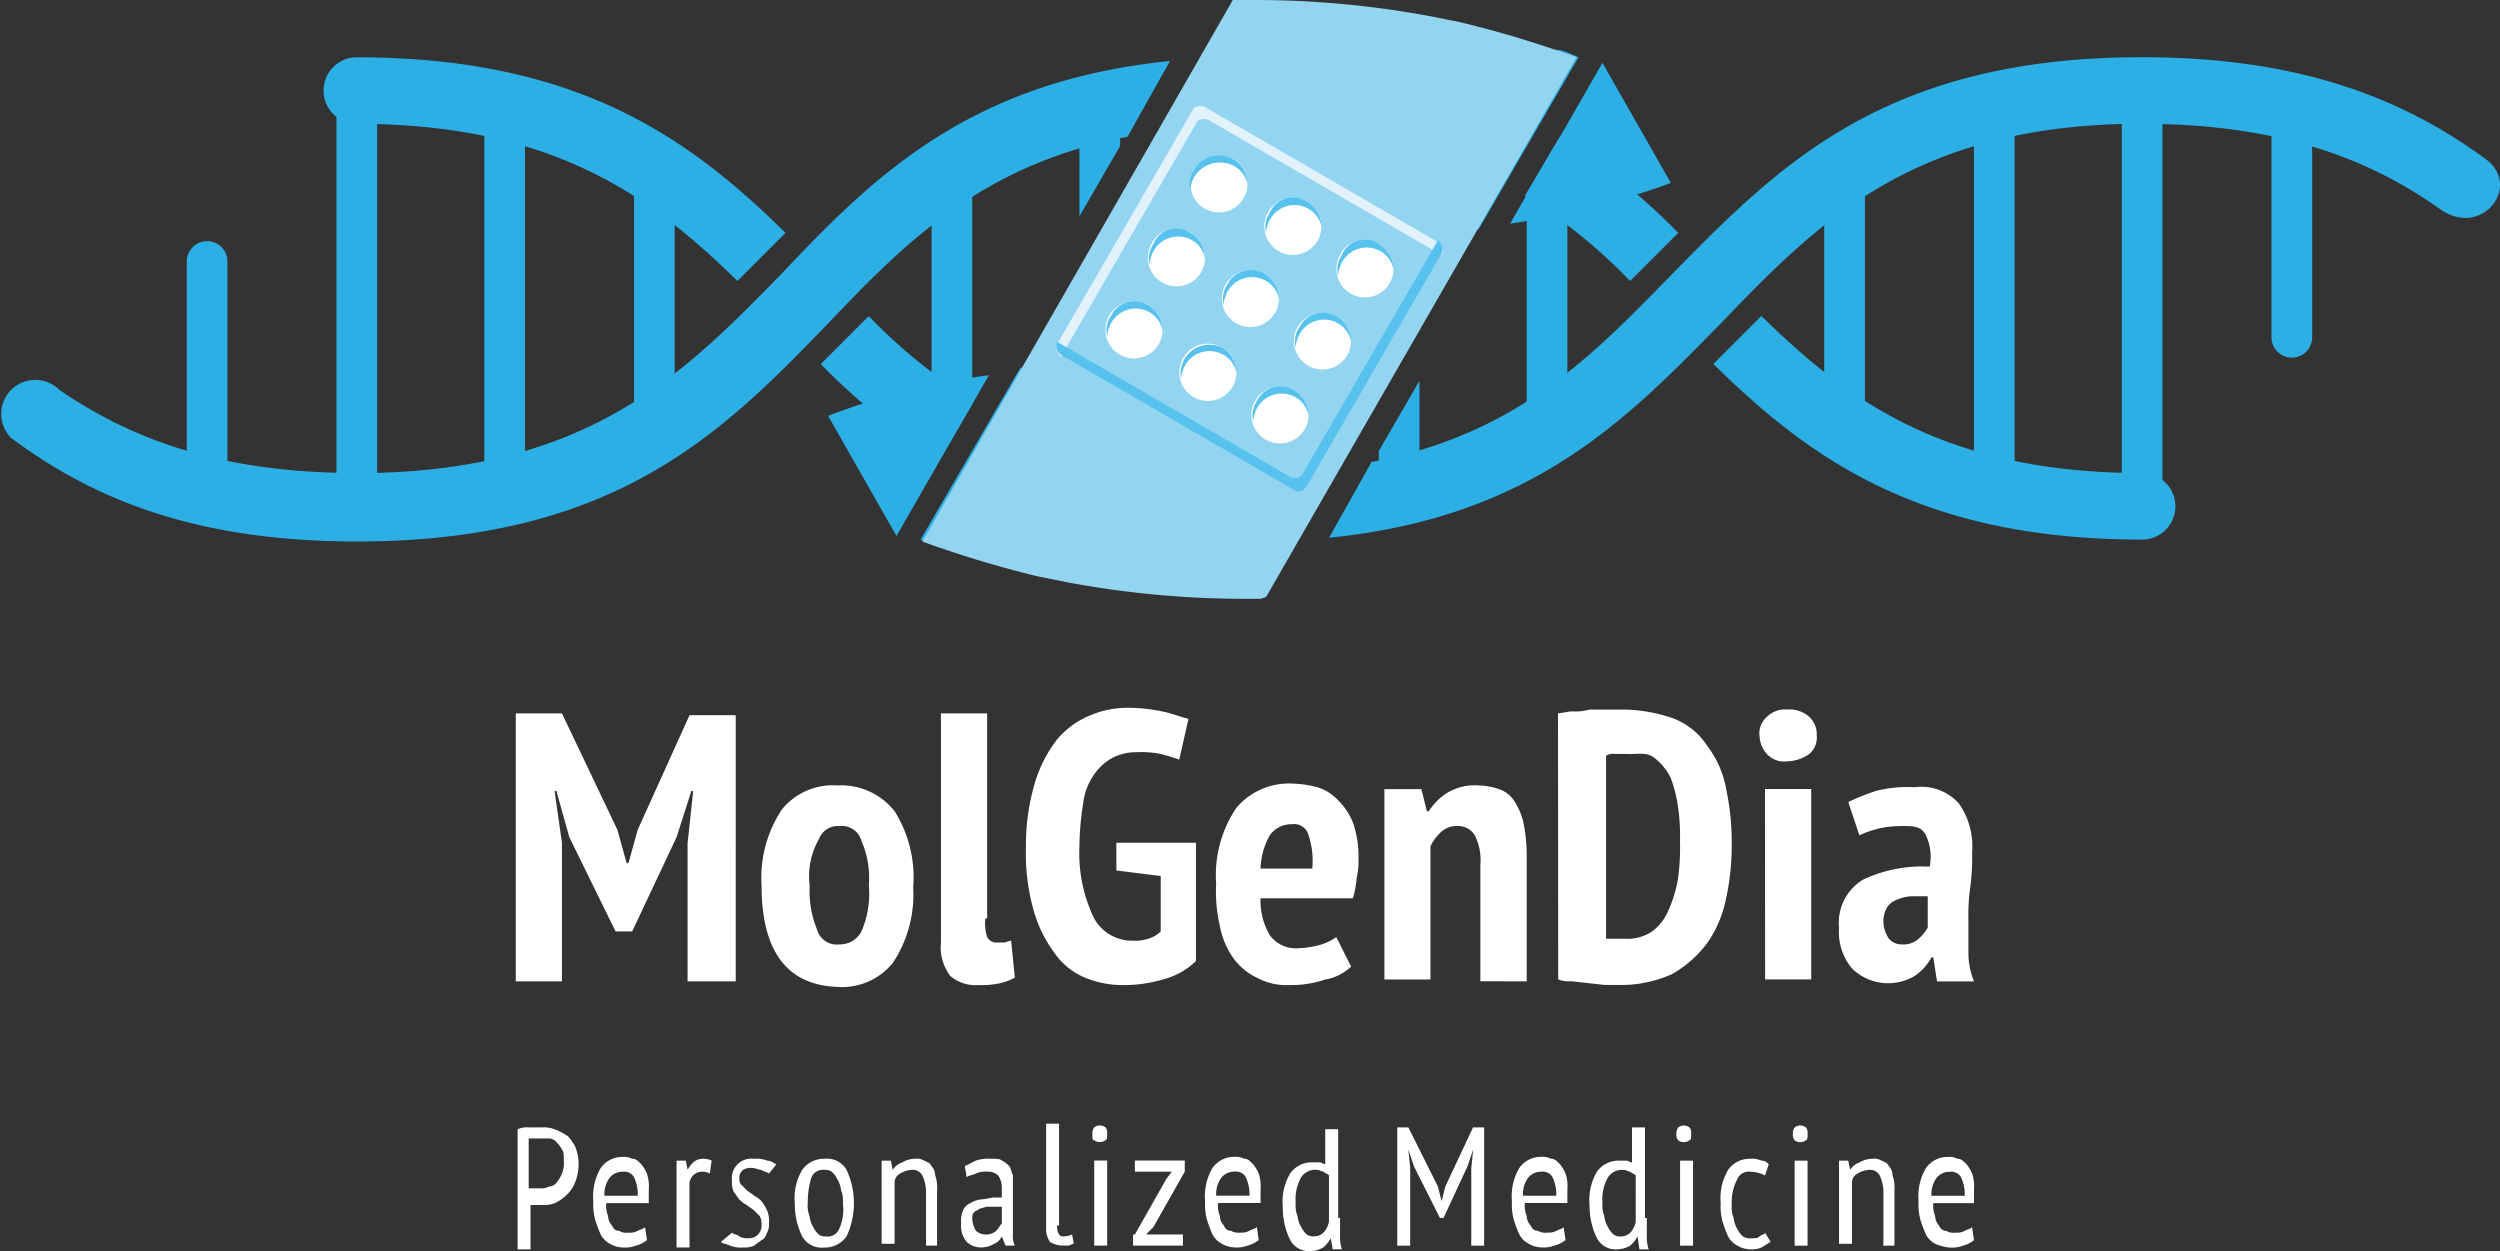
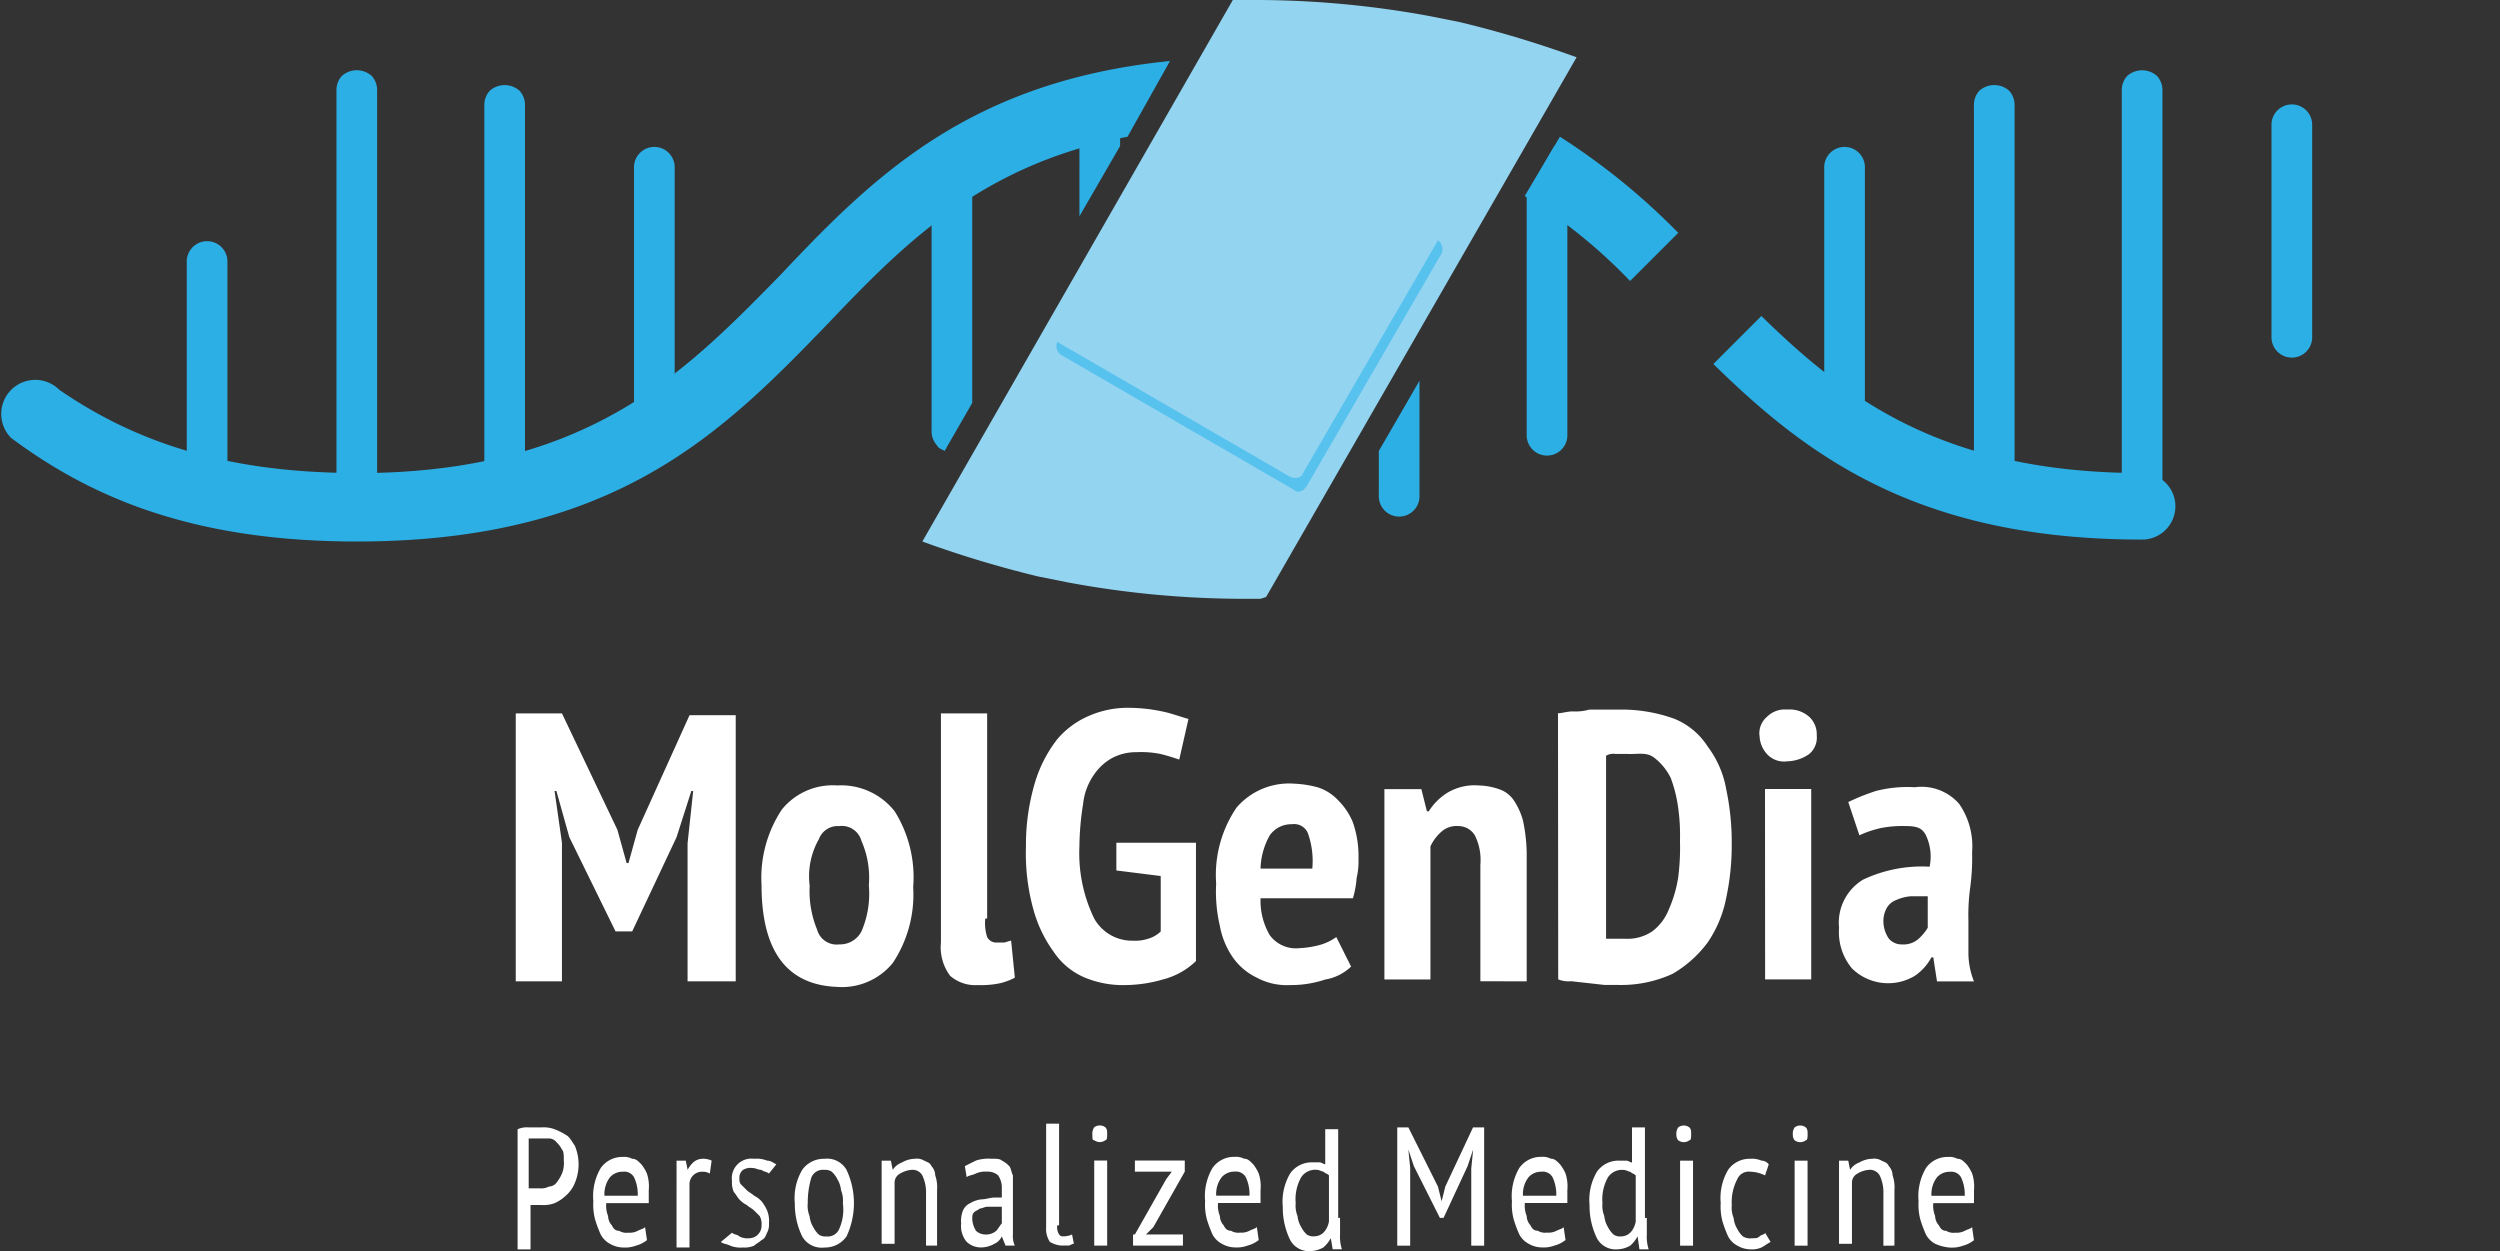
<svg xmlns="http://www.w3.org/2000/svg" width="119.413" height="59.764" viewBox="0 0 119.413 59.764">
  <rect x="0" y="0" width="119.413" height="59.764" fill="#333333" stroke="none" />
  <defs>
    <style>.a{fill:#2cafe5;}.a,.b,.c,.d,.e{fill-rule:evenodd;}.b{fill:#93d4f1;}.c{fill:#e2f2fb;}.d{fill:#58c2ee;}.e{fill:#fff;}</style>
  </defs>
  <g transform="translate(-0.394 -0.2)">
-     <path class="a" d="M45.2,20.379l3.266,5.738,4.414-7.68A33.58,33.58,0,0,0,45.2,20.379Zm5.3,6.268a6.086,6.086,0,0,1-.883-.353l4.767-8.21a58.611,58.611,0,0,1,7.239-.706h1.148l3.619,6.268a43.186,43.186,0,0,1-15.89,3ZM85.455,9.256,82.188,3.518,77.775,11.2A38.885,38.885,0,0,0,85.455,9.256ZM80.158,2.9a6.086,6.086,0,0,1,.883.353l-4.767,8.21a58.611,58.611,0,0,1-7.239.706H67.887L64.268,5.9A43.186,43.186,0,0,1,80.158,2.9Z" transform="translate(-5.252 -0.316)" />
    <path class="a" d="M46.076,8.467a.972.972,0,1,1,1.942,0V19.855l-1.324,2.3c-.088-.088-.265-.088-.353-.265a1,1,0,0,1-.265-.706V8.467Zm29.75-.883c.088.088.265.088.353.265a1,1,0,0,1,.265.706v12.8a.972.972,0,1,1-1.942,0V9.879l1.324-2.3ZM67.351,5.466a1,1,0,0,1,.265-.706,1.074,1.074,0,0,1,1.412,0,1,1,0,0,1,.265.706V16.5l-1.942,3.355V5.466Zm2.03,13.33L67.439,22.15v2.119a.972.972,0,1,0,1.942,0V18.8ZM60.289,4.671a1,1,0,0,1,.265-.706,1.074,1.074,0,0,1,1.412,0,1,1,0,0,1,.265.706V25.063a.972.972,0,1,1-1.942,0V4.671Zm-7.15.795a1,1,0,0,1,.265-.706,1.074,1.074,0,0,1,1.412,0,1,1,0,0,1,.265.706V7.584l-1.942,3.355V5.466Zm2.03,4.5-1.942,3.355V24.357a.972.972,0,1,0,1.942,0V9.968Zm56.851,6.709a.972.972,0,1,1-1.942,0V6.613a.972.972,0,1,1,1.942,0ZM88.714,8.644a.972.972,0,1,1,1.942,0V21.091a.972.972,0,1,1-1.942,0Zm7.15-3a1,1,0,0,1,.265-.706,1.074,1.074,0,0,1,1.412,0,1,1,0,0,1,.265.706v18.45a.972.972,0,1,1-1.942,0Zm7.062-.706a1,1,0,0,1,.265-.706,1.074,1.074,0,0,1,1.412,0,1,1,0,0,1,.265.706V24.8a.972.972,0,1,1-1.942,0ZM31.863,8.644a.972.972,0,1,1,1.942,0V21.091a.972.972,0,1,1-1.942,0ZM17.65,4.936a1,1,0,0,1,.265-.706,1.074,1.074,0,0,1,1.412,0,1,1,0,0,1,.265.706V24.8a.972.972,0,1,1-1.942,0Zm-7.15,8.21a.972.972,0,1,1,1.942,0V23.209a.972.972,0,1,1-1.942,0Zm14.213-7.5a1,1,0,0,1,.265-.706,1.074,1.074,0,0,1,1.412,0,1,1,0,0,1,.265.706v18.45a.972.972,0,1,1-1.942,0V5.642Z" transform="translate(-1.185 -0.41)" />
-     <path class="a" d="M19.489,6.478a1.589,1.589,0,0,1,0-3.178c10.682,0,15.978,3.972,20.48,8.386l-2.3,2.3C33.613,10.009,28.935,6.478,19.489,6.478Zm85.276,0c6.533,0,10.858,1.677,14.213,4.061,1.942,1.412,3.884-.971,2.3-2.3-3.8-2.825-8.739-4.944-16.508-4.944-12.359,0-17.391,5.208-22.511,10.417-3.708,3.8-7.327,7.592-14.3,8.916l-2.03,3.619c9.711-.971,14.213-5.65,18.715-10.24,4.59-4.767,9.181-9.534,20.127-9.534ZM43.942,15.659a25.346,25.346,0,0,0,5.032,4.061L47.3,22.545a32.076,32.076,0,0,1-5.65-4.59l2.3-2.3Z" transform="translate(-2.052 -0.363)" />
    <path class="a" d="M17.437,23.186c11.035,0,15.625-4.767,20.216-9.446,4.414-4.679,9-9.269,18.627-10.24l-2.03,3.619c-6.974,1.324-10.682,5.12-14.3,8.916C34.916,21.244,29.8,26.452,17.437,26.452c-7.857,0-12.712-2.119-16.508-4.944a1.624,1.624,0,1,1,2.3-2.3c3.355,2.3,7.592,3.972,14.213,3.972ZM74.906,7.119a32.076,32.076,0,0,1,5.65,4.59l-2.3,2.3a25.346,25.346,0,0,0-5.032-4.061l1.677-2.825Zm9.622,8.563c4.061,3.972,8.74,7.5,18.185,7.5a1.589,1.589,0,1,1,0,3.178c-10.682,0-15.978-3.973-20.48-8.386l2.3-2.3Z" transform="translate(0 -0.387)" />
    <path class="b" d="M66.72,28.714,81.55,2.937a51.153,51.153,0,0,0-5.562-1.677L74.665.994A45.958,45.958,0,0,0,65.925.2h-.795L50.3,26.065a51.152,51.152,0,0,0,5.562,1.677l1.324.265a45.958,45.958,0,0,0,8.74.795h.53Z" transform="translate(-5.85)" />
    <path class="b" d="M64.658,5.993l11.123,6.444a.546.546,0,0,1,.177.618L69.513,24.178a.546.546,0,0,1-.618.177L57.772,17.91a.546.546,0,0,1-.177-.618L64.04,6.17c.088-.265.441-.265.618-.177Z" transform="translate(-6.701 -0.673)" />
-     <path class="c" d="M64.658,5.993l11.123,6.444a.506.506,0,0,1,.177.618L64.834,6.611c-.177-.088-.53-.088-.618.177L57.772,17.91a.546.546,0,0,1-.177-.618L64.04,6.17c.088-.265.441-.265.618-.177Z" transform="translate(-6.701 -0.673)" />
    <path class="d" d="M68.895,25.118,57.772,18.673a.506.506,0,0,1-.177-.618L68.718,24.5c.177.088.53.088.618-.177L75.781,13.2a.546.546,0,0,1,.177.618L69.513,24.941c-.177.265-.441.353-.618.177Z" transform="translate(-6.701 -1.524)" />
-     <path class="e" d="M66.294,8.777a1.363,1.363,0,1,1-1.854.53,1.34,1.34,0,0,1,1.854-.53Zm2.913,11.035a1.363,1.363,0,1,1-1.854.53A1.359,1.359,0,0,1,69.207,19.811Zm-3.443-2.03a1.363,1.363,0,1,1-1.854.53A1.34,1.34,0,0,1,65.764,17.781Zm-3.531-2.03a1.363,1.363,0,1,1-1.854.53A1.359,1.359,0,0,1,62.233,15.751Zm2.03-3.443a1.363,1.363,0,1,1-1.854.53A1.274,1.274,0,0,1,64.263,12.308Zm3.531,1.942a1.363,1.363,0,1,1-1.854.53,1.4,1.4,0,0,1,1.854-.53Zm3.443,2.03a1.363,1.363,0,1,1-1.854.53A1.42,1.42,0,0,1,71.237,16.28Zm2.03-3.443a1.363,1.363,0,1,1-1.854.53A1.274,1.274,0,0,1,73.268,12.837Zm-3.443-2.03a1.363,1.363,0,1,1-1.854.53A1.32,1.32,0,0,1,69.825,10.807Z" transform="translate(-7.013 -0.985)" />
-     <path class="d" d="M66.3,8.777A1.409,1.409,0,0,1,67,10.012a1.276,1.276,0,0,0-.618-.883,1.442,1.442,0,0,0-1.942.53,1.637,1.637,0,0,0-.177.618,1.226,1.226,0,0,1,.177-.971,1.34,1.34,0,0,1,1.854-.53Zm2.913,11.035a1.409,1.409,0,0,1,.706,1.236,1.276,1.276,0,0,0-.618-.883,1.34,1.34,0,0,0-1.854.53,1.637,1.637,0,0,0-.177.618,1.226,1.226,0,0,1,.177-.971,1.243,1.243,0,0,1,1.766-.53Zm-3.443-2.03a1.409,1.409,0,0,1,.706,1.236,1.276,1.276,0,0,0-.618-.883,1.34,1.34,0,0,0-1.854.53,1.637,1.637,0,0,0-.177.618,1.377,1.377,0,0,1,1.942-1.5Zm-3.531-2.03a1.409,1.409,0,0,1,.706,1.236,1.276,1.276,0,0,0-.618-.883,1.34,1.34,0,0,0-1.854.53,1.637,1.637,0,0,0-.177.618,1.226,1.226,0,0,1,.177-.971A1.243,1.243,0,0,1,62.238,15.751Zm2.03-3.443a1.409,1.409,0,0,1,.706,1.236,1.276,1.276,0,0,0-.618-.883,1.34,1.34,0,0,0-1.854.53,1.637,1.637,0,0,0-.177.618,1.226,1.226,0,0,1,.177-.971,1.168,1.168,0,0,1,1.766-.53ZM67.8,14.25a1.409,1.409,0,0,1,.706,1.236,1.276,1.276,0,0,0-.618-.883,1.34,1.34,0,0,0-1.854.53,1.637,1.637,0,0,0-.177.618,1.226,1.226,0,0,1,.177-.971,1.267,1.267,0,0,1,1.766-.53Zm3.443,2.03a1.409,1.409,0,0,1,.706,1.236,1.276,1.276,0,0,0-.618-.883,1.34,1.34,0,0,0-1.854.53,1.637,1.637,0,0,0-.177.618,1.226,1.226,0,0,1,.177-.971A1.291,1.291,0,0,1,71.242,16.28Zm2.03-3.443a1.409,1.409,0,0,1,.706,1.236,1.276,1.276,0,0,0-.618-.883,1.34,1.34,0,0,0-1.854.53,1.637,1.637,0,0,0-.177.618,1.226,1.226,0,0,1,.177-.971,1.168,1.168,0,0,1,1.766-.53Zm-3.443-2.03a1.409,1.409,0,0,1,.706,1.236,1.276,1.276,0,0,0-.618-.883,1.34,1.34,0,0,0-1.854.53,1.636,1.636,0,0,0-.177.618,1.226,1.226,0,0,1,.177-.971A1.2,1.2,0,0,1,69.829,10.807Z" transform="translate(-7.018 -0.985)" />
    <path class="e" d="M36.51,44.944l.265-2.472h-.088l-.706,2.207-2.119,4.5h-.795l-2.207-4.5-.618-2.207h-.088l.353,2.472v6.621H28.3v-12.8h2.207l2.648,5.561.441,1.589h.088l.441-1.589L36.6,38.853h2.207V51.565h-2.3V44.944Zm3.531,2.03a5.9,5.9,0,0,1,.971-3.619,3.126,3.126,0,0,1,2.648-1.148A3.246,3.246,0,0,1,46.4,43.444a5.926,5.926,0,0,1,.883,3.619,5.9,5.9,0,0,1-.971,3.619A3.126,3.126,0,0,1,43.66,51.83C41.277,51.742,40.041,50.153,40.041,46.975Zm2.3,0a4.823,4.823,0,0,0,.353,2.119.968.968,0,0,0,1.059.706,1.153,1.153,0,0,0,1.059-.618,4.54,4.54,0,0,0,.353-2.207,4.361,4.361,0,0,0-.353-2.119.968.968,0,0,0-1.059-.706.955.955,0,0,0-.971.618A3.59,3.59,0,0,0,42.336,46.975Zm8.386,1.589a2.215,2.215,0,0,0,.088.883.485.485,0,0,0,.441.265h.353c.088,0,.265-.088.353-.088l.177,1.766a2.988,2.988,0,0,1-.706.265,4.3,4.3,0,0,1-1.059.088,1.827,1.827,0,0,1-1.324-.441,2.273,2.273,0,0,1-.441-1.589V38.765h2.207v9.8Zm6.091-3.619h3.973v5.65a3.531,3.531,0,0,1-1.589.883,6.594,6.594,0,0,1-1.766.265,4.751,4.751,0,0,1-1.942-.353,3.343,3.343,0,0,1-1.5-1.236,6.206,6.206,0,0,1-.971-2.03,10,10,0,0,1-.353-3,10.4,10.4,0,0,1,.441-3.09A6.3,6.3,0,0,1,54.165,40a4.086,4.086,0,0,1,1.589-1.148,4.61,4.61,0,0,1,1.854-.353,7.917,7.917,0,0,1,1.589.177c.441.088.883.265,1.236.353l-.441,1.942c-.265-.088-.53-.177-.883-.265a4.664,4.664,0,0,0-1.148-.088,2.444,2.444,0,0,0-1.148.265,2.5,2.5,0,0,0-.883.795,2.961,2.961,0,0,0-.53,1.412,13.378,13.378,0,0,0-.177,2.03,7.162,7.162,0,0,0,.706,3.443,2.075,2.075,0,0,0,1.854,1.059,1.944,1.944,0,0,0,.706-.088,1.423,1.423,0,0,0,.618-.353V46.533l-2.119-.265V44.944h-.177ZM68.2,50.859a2.339,2.339,0,0,1-1.236.618,5.14,5.14,0,0,1-1.677.265,3.023,3.023,0,0,1-1.589-.353,2.947,2.947,0,0,1-1.148-.971,3.845,3.845,0,0,1-.618-1.5,7.253,7.253,0,0,1-.177-2.03,5.722,5.722,0,0,1,.971-3.619,3.3,3.3,0,0,1,2.737-1.148,5.167,5.167,0,0,1,1.148.177,2.286,2.286,0,0,1,.971.618,3.175,3.175,0,0,1,.706,1.059,4.96,4.96,0,0,1,.265,1.766,3.312,3.312,0,0,1-.088.883,4.556,4.556,0,0,1-.177.971H63.876a3.246,3.246,0,0,0,.441,1.766,1.547,1.547,0,0,0,1.412.618,4.43,4.43,0,0,0,1.059-.177,2.588,2.588,0,0,0,.706-.353Zm-2.825-6.8a1.258,1.258,0,0,0-1.059.53,3.416,3.416,0,0,0-.441,1.589h2.472a3.919,3.919,0,0,0-.177-1.589.71.71,0,0,0-.795-.53Zm9,7.5V46a2.634,2.634,0,0,0-.265-1.412.927.927,0,0,0-.795-.441,1.079,1.079,0,0,0-.795.265,2.124,2.124,0,0,0-.53.706v6.356H69.791V42.384h1.766l.265,1.059h.088a2.805,2.805,0,0,1,.883-.883,2.526,2.526,0,0,1,1.5-.353,3.173,3.173,0,0,1,.971.177,1.373,1.373,0,0,1,.706.53,3.264,3.264,0,0,1,.441.971,7.919,7.919,0,0,1,.177,1.589v6.091Zm3.708-12.8c.177,0,.441-.088.706-.088a2.444,2.444,0,0,0,.795-.088h1.5a7.381,7.381,0,0,1,2.56.441,3.4,3.4,0,0,1,1.589,1.324,4.744,4.744,0,0,1,.883,2.03,12.231,12.231,0,0,1,.265,2.648,11.984,11.984,0,0,1-.265,2.56,5.678,5.678,0,0,1-.883,2.119,5.533,5.533,0,0,1-1.677,1.5,5.9,5.9,0,0,1-2.648.53H80.3a68950.249,68950.249,0,0,0-1.589-.177,1.309,1.309,0,0,1-.618-.088Zm3.355,1.942h-.618a.661.661,0,0,0-.441.088v8.74h.883a2.128,2.128,0,0,0,1.324-.353,2.41,2.41,0,0,0,.795-1.059,6.06,6.06,0,0,0,.441-1.5,11.255,11.255,0,0,0,.088-1.766,9.594,9.594,0,0,0-.088-1.589,6.612,6.612,0,0,0-.353-1.412,2.76,2.76,0,0,0-.794-.971C82.326,40.619,81.973,40.707,81.443,40.707Zm6.533,1.677h2.207v9.093H87.976Zm-.265-2.56a1.024,1.024,0,0,1,.353-.883,1.206,1.206,0,0,1,.971-.353,1.407,1.407,0,0,1,1.059.353,1.133,1.133,0,0,1,.353.883,1.024,1.024,0,0,1-.353.883,1.893,1.893,0,0,1-1.059.353,1.1,1.1,0,0,1-.971-.353A1.349,1.349,0,0,1,87.711,39.824ZM91.948,43a10.276,10.276,0,0,1,1.324-.53,6.016,6.016,0,0,1,1.854-.177,2.383,2.383,0,0,1,2.119.795,3.551,3.551,0,0,1,.618,2.3,10.685,10.685,0,0,1-.088,1.677,9.594,9.594,0,0,0-.088,1.589v1.5a3.66,3.66,0,0,0,.265,1.412H96.186l-.177-1.148h-.088a2.5,2.5,0,0,1-.795.883,2.467,2.467,0,0,1-3-.353,2.709,2.709,0,0,1-.618-1.942,2.4,2.4,0,0,1,1.148-2.3,6.574,6.574,0,0,1,3.178-.618,2.384,2.384,0,0,0-.177-1.5c-.177-.353-.441-.441-.971-.441a5.43,5.43,0,0,0-1.148.088,4.977,4.977,0,0,0-1.059.353Zm2.56,6.8a1.079,1.079,0,0,0,.795-.265,2.341,2.341,0,0,0,.441-.53V47.5H94.95a2.078,2.078,0,0,0-.706.177.881.881,0,0,0-.441.353,1.276,1.276,0,0,0-.177.618,1.491,1.491,0,0,0,.265.883A.8.8,0,0,0,94.508,49.8Zm-66.12,8.828a1.12,1.12,0,0,1,.53-.088h.618a1.5,1.5,0,0,1,.618.088,2.939,2.939,0,0,1,.53.265c.177.088.265.265.441.53a2.3,2.3,0,0,1,0,1.766,1.583,1.583,0,0,1-.441.618,1.847,1.847,0,0,1-.53.353,1.5,1.5,0,0,1-.618.088h-.53v2.119h-.618V58.627Zm1.148.441h-.618v2.383h.53a.8.8,0,0,0,.441-.088.459.459,0,0,0,.353-.177,1.93,1.93,0,0,0,.265-.441,1.309,1.309,0,0,0,.088-.618c0-.265,0-.441-.088-.53a1.219,1.219,0,0,0-.265-.353.459.459,0,0,0-.353-.177h-.353Zm5.032,4.855a1.437,1.437,0,0,1-.53.265,1.5,1.5,0,0,1-.618.088A1.276,1.276,0,0,1,32.8,64.1a1.064,1.064,0,0,1-.441-.441,6.083,6.083,0,0,1-.265-.706,2.722,2.722,0,0,1-.088-.883,2.654,2.654,0,0,1,.353-1.589,1.258,1.258,0,0,1,1.059-.53.8.8,0,0,1,.441.088c.177,0,.265.088.441.265a1.929,1.929,0,0,1,.265.441,1.959,1.959,0,0,1,.088.794v.618h-2.03a1.309,1.309,0,0,0,.088.618.674.674,0,0,0,.177.441c.088.177.177.265.353.265a.662.662,0,0,0,.441.088.8.8,0,0,0,.441-.088c.177-.088.265-.088.353-.177Zm-.441-2.119a1.9,1.9,0,0,0-.177-.883.534.534,0,0,0-.53-.265.8.8,0,0,0-.618.265,1.318,1.318,0,0,0-.265.883Zm1.854-1.677h.441l.088.441a1.219,1.219,0,0,1,.265-.353.674.674,0,0,1,.441-.177.96.96,0,0,1,.441.088l-.088.618a.667.667,0,0,0-.353-.088.6.6,0,0,0-.618.618v3H35.98Zm2.648,3.443c.088.088.265.088.353.177a.8.8,0,0,0,.441.088.6.6,0,0,0,.618-.618.8.8,0,0,0-.088-.441l-.265-.265c-.088-.088-.265-.177-.353-.265a1.219,1.219,0,0,1-.353-.265c-.088-.088-.177-.265-.265-.353a1.12,1.12,0,0,1-.088-.53.936.936,0,0,1,1.059-1.059,1.309,1.309,0,0,1,.618.088c.177,0,.265.088.441.177l-.353.441c-.088-.088-.265-.088-.353-.177-.177,0-.265-.088-.441-.088a.662.662,0,0,0-.441.088.459.459,0,0,0-.177.353c0,.177,0,.265.088.353l.265.265c.088.088.265.177.353.265a1.219,1.219,0,0,1,.353.265,1.93,1.93,0,0,1,.265.441,1.309,1.309,0,0,1,.088.618.8.8,0,0,1-.088.441c-.088.177-.088.265-.265.353-.088.088-.265.177-.353.265a1.12,1.12,0,0,1-.53.088,1.309,1.309,0,0,1-.618-.088c-.177-.088-.353-.088-.441-.177Zm3-1.412a2.654,2.654,0,0,1,.353-1.589,1.258,1.258,0,0,1,1.059-.53,1.068,1.068,0,0,1,1.059.53,3.752,3.752,0,0,1,0,3.178,1.258,1.258,0,0,1-1.059.53,1.068,1.068,0,0,1-1.059-.53A3.525,3.525,0,0,1,41.63,62.158Zm.618,0a1.309,1.309,0,0,0,.088.618,1.255,1.255,0,0,0,.177.53,1.219,1.219,0,0,0,.265.353.531.531,0,0,0,.353.088.591.591,0,0,0,.618-.353,2.269,2.269,0,0,0,.177-1.236,1.309,1.309,0,0,0-.088-.618,1.255,1.255,0,0,0-.177-.53,1.219,1.219,0,0,0-.265-.353.531.531,0,0,0-.353-.088.591.591,0,0,0-.618.353A4.092,4.092,0,0,0,42.248,62.158Zm5.65,2.03V61.717a1.9,1.9,0,0,0-.177-.883.534.534,0,0,0-.53-.265,1.255,1.255,0,0,0-.53.177.485.485,0,0,0-.265.441V64.1h-.618V60.128h.441l.088.441a.881.881,0,0,1,.441-.353,1.276,1.276,0,0,1,.618-.177.662.662,0,0,1,.441.088c.177.088.265.088.353.265a.674.674,0,0,1,.177.441,1.721,1.721,0,0,1,.088.706v2.648H47.9Zm1.854-3.8.53-.265a1.944,1.944,0,0,1,.706-.088c.265,0,.441,0,.53.088a1.219,1.219,0,0,1,.353.265c.088.088.088.265.177.441v2.825a1.12,1.12,0,0,0,.088.53h-.441l-.177-.441a.689.689,0,0,1-.353.353,1.276,1.276,0,0,1-.618.177,1,1,0,0,1-.706-.265,1.172,1.172,0,0,1-.265-.883,1.309,1.309,0,0,1,.088-.618.689.689,0,0,1,.353-.353,1.255,1.255,0,0,1,.53-.177c.177,0,.441-.088.618-.088h.353v-.441a1.029,1.029,0,0,0-.177-.618.746.746,0,0,0-.53-.177,1.12,1.12,0,0,0-.53.088c-.177.088-.353.088-.441.177l-.088-.53Zm1.766,1.942h-.706c-.088,0-.265.088-.353.088-.088.088-.177.088-.265.177s-.088.177-.088.353a1.255,1.255,0,0,0,.177.53.674.674,0,0,0,.441.177.746.746,0,0,0,.53-.177c.088-.088.177-.265.265-.353Zm2.648.883a.661.661,0,0,0,.088.441c.088.088.088.088.177.088a.96.96,0,0,0,.441-.088l.088.441c-.088,0-.177.088-.265.088h-.353a1.255,1.255,0,0,1-.53-.177,1.141,1.141,0,0,1-.177-.706V58.363h.618v4.855h-.088Zm1.766-3.09h.618v4.061h-.618V60.128Zm-.088-1.236a.531.531,0,0,1,.088-.353.441.441,0,0,1,.53,0c.088.088.088.177.088.353,0,.088,0,.265-.088.265a.441.441,0,0,1-.53,0C55.843,59.157,55.843,59.069,55.843,58.892Zm2.03,4.767,1.5-2.648.265-.353H57.873v-.53h2.383v.53l-1.5,2.648-.353.353h1.766v.53H57.785v-.53h.088Zm5.915.265a1.438,1.438,0,0,1-.53.265,1.5,1.5,0,0,1-.618.088,1.276,1.276,0,0,1-.618-.177,1.064,1.064,0,0,1-.441-.441,6.085,6.085,0,0,1-.265-.706,2.721,2.721,0,0,1-.088-.883,2.654,2.654,0,0,1,.353-1.589,1.258,1.258,0,0,1,1.059-.53.8.8,0,0,1,.441.088c.177,0,.265.088.441.265a1.93,1.93,0,0,1,.265.441,1.959,1.959,0,0,1,.088.794v.618h-2.03a1.309,1.309,0,0,0,.088.618.674.674,0,0,0,.177.441c.088.177.177.265.353.265a.661.661,0,0,0,.441.088.8.8,0,0,0,.441-.088c.177-.088.265-.088.353-.177Zm-.441-2.119a1.9,1.9,0,0,0-.177-.883.534.534,0,0,0-.53-.265.8.8,0,0,0-.618.265,1.318,1.318,0,0,0-.265.883Zm4.326,1.059v.794a1.944,1.944,0,0,0,.088.706h-.441l-.088-.53a1.55,1.55,0,0,1-.353.441,1.276,1.276,0,0,1-.618.177,1.014,1.014,0,0,1-.971-.53,3.526,3.526,0,0,1-.353-1.589,2.654,2.654,0,0,1,.353-1.589,1.258,1.258,0,0,1,1.059-.53H66.7c.088,0,.177.088.265.088V58.627h.618v4.237Zm-.53-2.03c-.088-.088-.177-.088-.265-.177-.088,0-.177-.088-.353-.088a.8.8,0,0,0-.706.353,2.136,2.136,0,0,0-.265,1.236,1.309,1.309,0,0,0,.088.618,1.255,1.255,0,0,0,.177.53,1.219,1.219,0,0,0,.265.353.531.531,0,0,0,.353.088c.353,0,.618-.265.706-.706Zm6.8-.353.088-.883-.265.795-1.148,2.472h-.177L71.2,60.393l-.265-.795.088.883v3.708h-.618v-5.65h.53l1.412,2.825.177.706.177-.706,1.324-2.825h.53v5.65H73.94V60.481Zm4.5,3.443a1.437,1.437,0,0,1-.53.265,1.5,1.5,0,0,1-.618.088,1.276,1.276,0,0,1-.618-.177,1.064,1.064,0,0,1-.441-.441,6.085,6.085,0,0,1-.265-.706,2.722,2.722,0,0,1-.088-.883,2.654,2.654,0,0,1,.353-1.589,1.258,1.258,0,0,1,1.059-.53.8.8,0,0,1,.441.088c.177,0,.265.088.441.265a1.93,1.93,0,0,1,.265.441,1.959,1.959,0,0,1,.088.794v.618H76.5a1.309,1.309,0,0,0,.088.618.674.674,0,0,0,.177.441c.088.177.177.265.353.265a.662.662,0,0,0,.441.088A.8.8,0,0,0,78,63.483c.177-.088.265-.088.353-.177ZM78,61.805a1.9,1.9,0,0,0-.177-.883.534.534,0,0,0-.53-.265.8.8,0,0,0-.618.265,1.318,1.318,0,0,0-.265.883H78Zm4.326,1.059v.795a1.944,1.944,0,0,0,.088.706h-.441l-.088-.618a1.55,1.55,0,0,1-.353.441,1.276,1.276,0,0,1-.618.177,1.014,1.014,0,0,1-.971-.53,3.526,3.526,0,0,1-.353-1.589,2.654,2.654,0,0,1,.353-1.589A1.258,1.258,0,0,1,81,60.128h.353c.088,0,.177.088.265.088V58.539h.618v4.326Zm-.53-2.03c-.088-.088-.177-.088-.265-.177-.088,0-.177-.088-.353-.088a.8.8,0,0,0-.706.353,2.136,2.136,0,0,0-.265,1.236,1.309,1.309,0,0,0,.088.618,1.255,1.255,0,0,0,.177.53,1.218,1.218,0,0,0,.265.353.531.531,0,0,0,.353.088c.353,0,.618-.265.706-.706Zm2.119-.706h.618v4.061h-.618Zm-.177-1.236a.531.531,0,0,1,.088-.353.441.441,0,0,1,.53,0c.088.088.088.177.088.353,0,.088,0,.265-.088.265a.441.441,0,0,1-.53,0A.387.387,0,0,1,83.738,58.892Zm4.5,5.12c-.177.088-.265.177-.441.265a1.12,1.12,0,0,1-.53.088,1.276,1.276,0,0,1-.618-.177,1.064,1.064,0,0,1-.441-.441,6.082,6.082,0,0,1-.265-.706,2.721,2.721,0,0,1-.088-.883,2.654,2.654,0,0,1,.353-1.589,1.258,1.258,0,0,1,1.059-.53,1.12,1.12,0,0,1,.53.088.459.459,0,0,1,.353.177l-.177.53a1.663,1.663,0,0,0-.706-.177.591.591,0,0,0-.618.353,2.338,2.338,0,0,0-.265,1.236,1.309,1.309,0,0,0,.088.618,1.255,1.255,0,0,0,.177.53,1.219,1.219,0,0,0,.265.353.662.662,0,0,0,.441.088c.177,0,.265,0,.353-.088s.265-.088.265-.177l.265.441Zm1.148-3.884h.618v4.061h-.618ZM89.3,58.892a.531.531,0,0,1,.088-.353.441.441,0,0,1,.53,0c.088.088.088.177.088.353,0,.088,0,.265-.088.265a.441.441,0,0,1-.53,0A.387.387,0,0,1,89.3,58.892Zm4.326,5.3V61.717a1.9,1.9,0,0,0-.177-.883.534.534,0,0,0-.53-.265,1.255,1.255,0,0,0-.53.177.485.485,0,0,0-.265.441V64.1h-.618V60.128h.441l.088.441a.881.881,0,0,1,.441-.353,1.276,1.276,0,0,1,.618-.177.662.662,0,0,1,.441.088c.177.088.265.088.353.265a.674.674,0,0,1,.177.441,1.721,1.721,0,0,1,.088.706v2.648Zm4.326-.265a1.437,1.437,0,0,1-.53.265,1.5,1.5,0,0,1-.618.088A2.078,2.078,0,0,1,96.1,64.1a1.064,1.064,0,0,1-.441-.441,6.085,6.085,0,0,1-.265-.706,2.722,2.722,0,0,1-.088-.883,2.654,2.654,0,0,1,.353-1.589,1.258,1.258,0,0,1,1.059-.53.8.8,0,0,1,.441.088c.177,0,.265.088.441.265a1.929,1.929,0,0,1,.265.441,1.959,1.959,0,0,1,.088.794v.618H96.009a1.309,1.309,0,0,0,.088.618.674.674,0,0,0,.177.441c.088.177.177.265.353.265a.662.662,0,0,0,.441.088.8.8,0,0,0,.441-.088c.177-.088.265-.088.353-.177l.088.618Zm-.441-2.119a1.9,1.9,0,0,0-.177-.883.534.534,0,0,0-.53-.265.8.8,0,0,0-.618.265,1.318,1.318,0,0,0-.265.883Z" transform="translate(-3.271 -4.49)" />
  </g>
</svg>